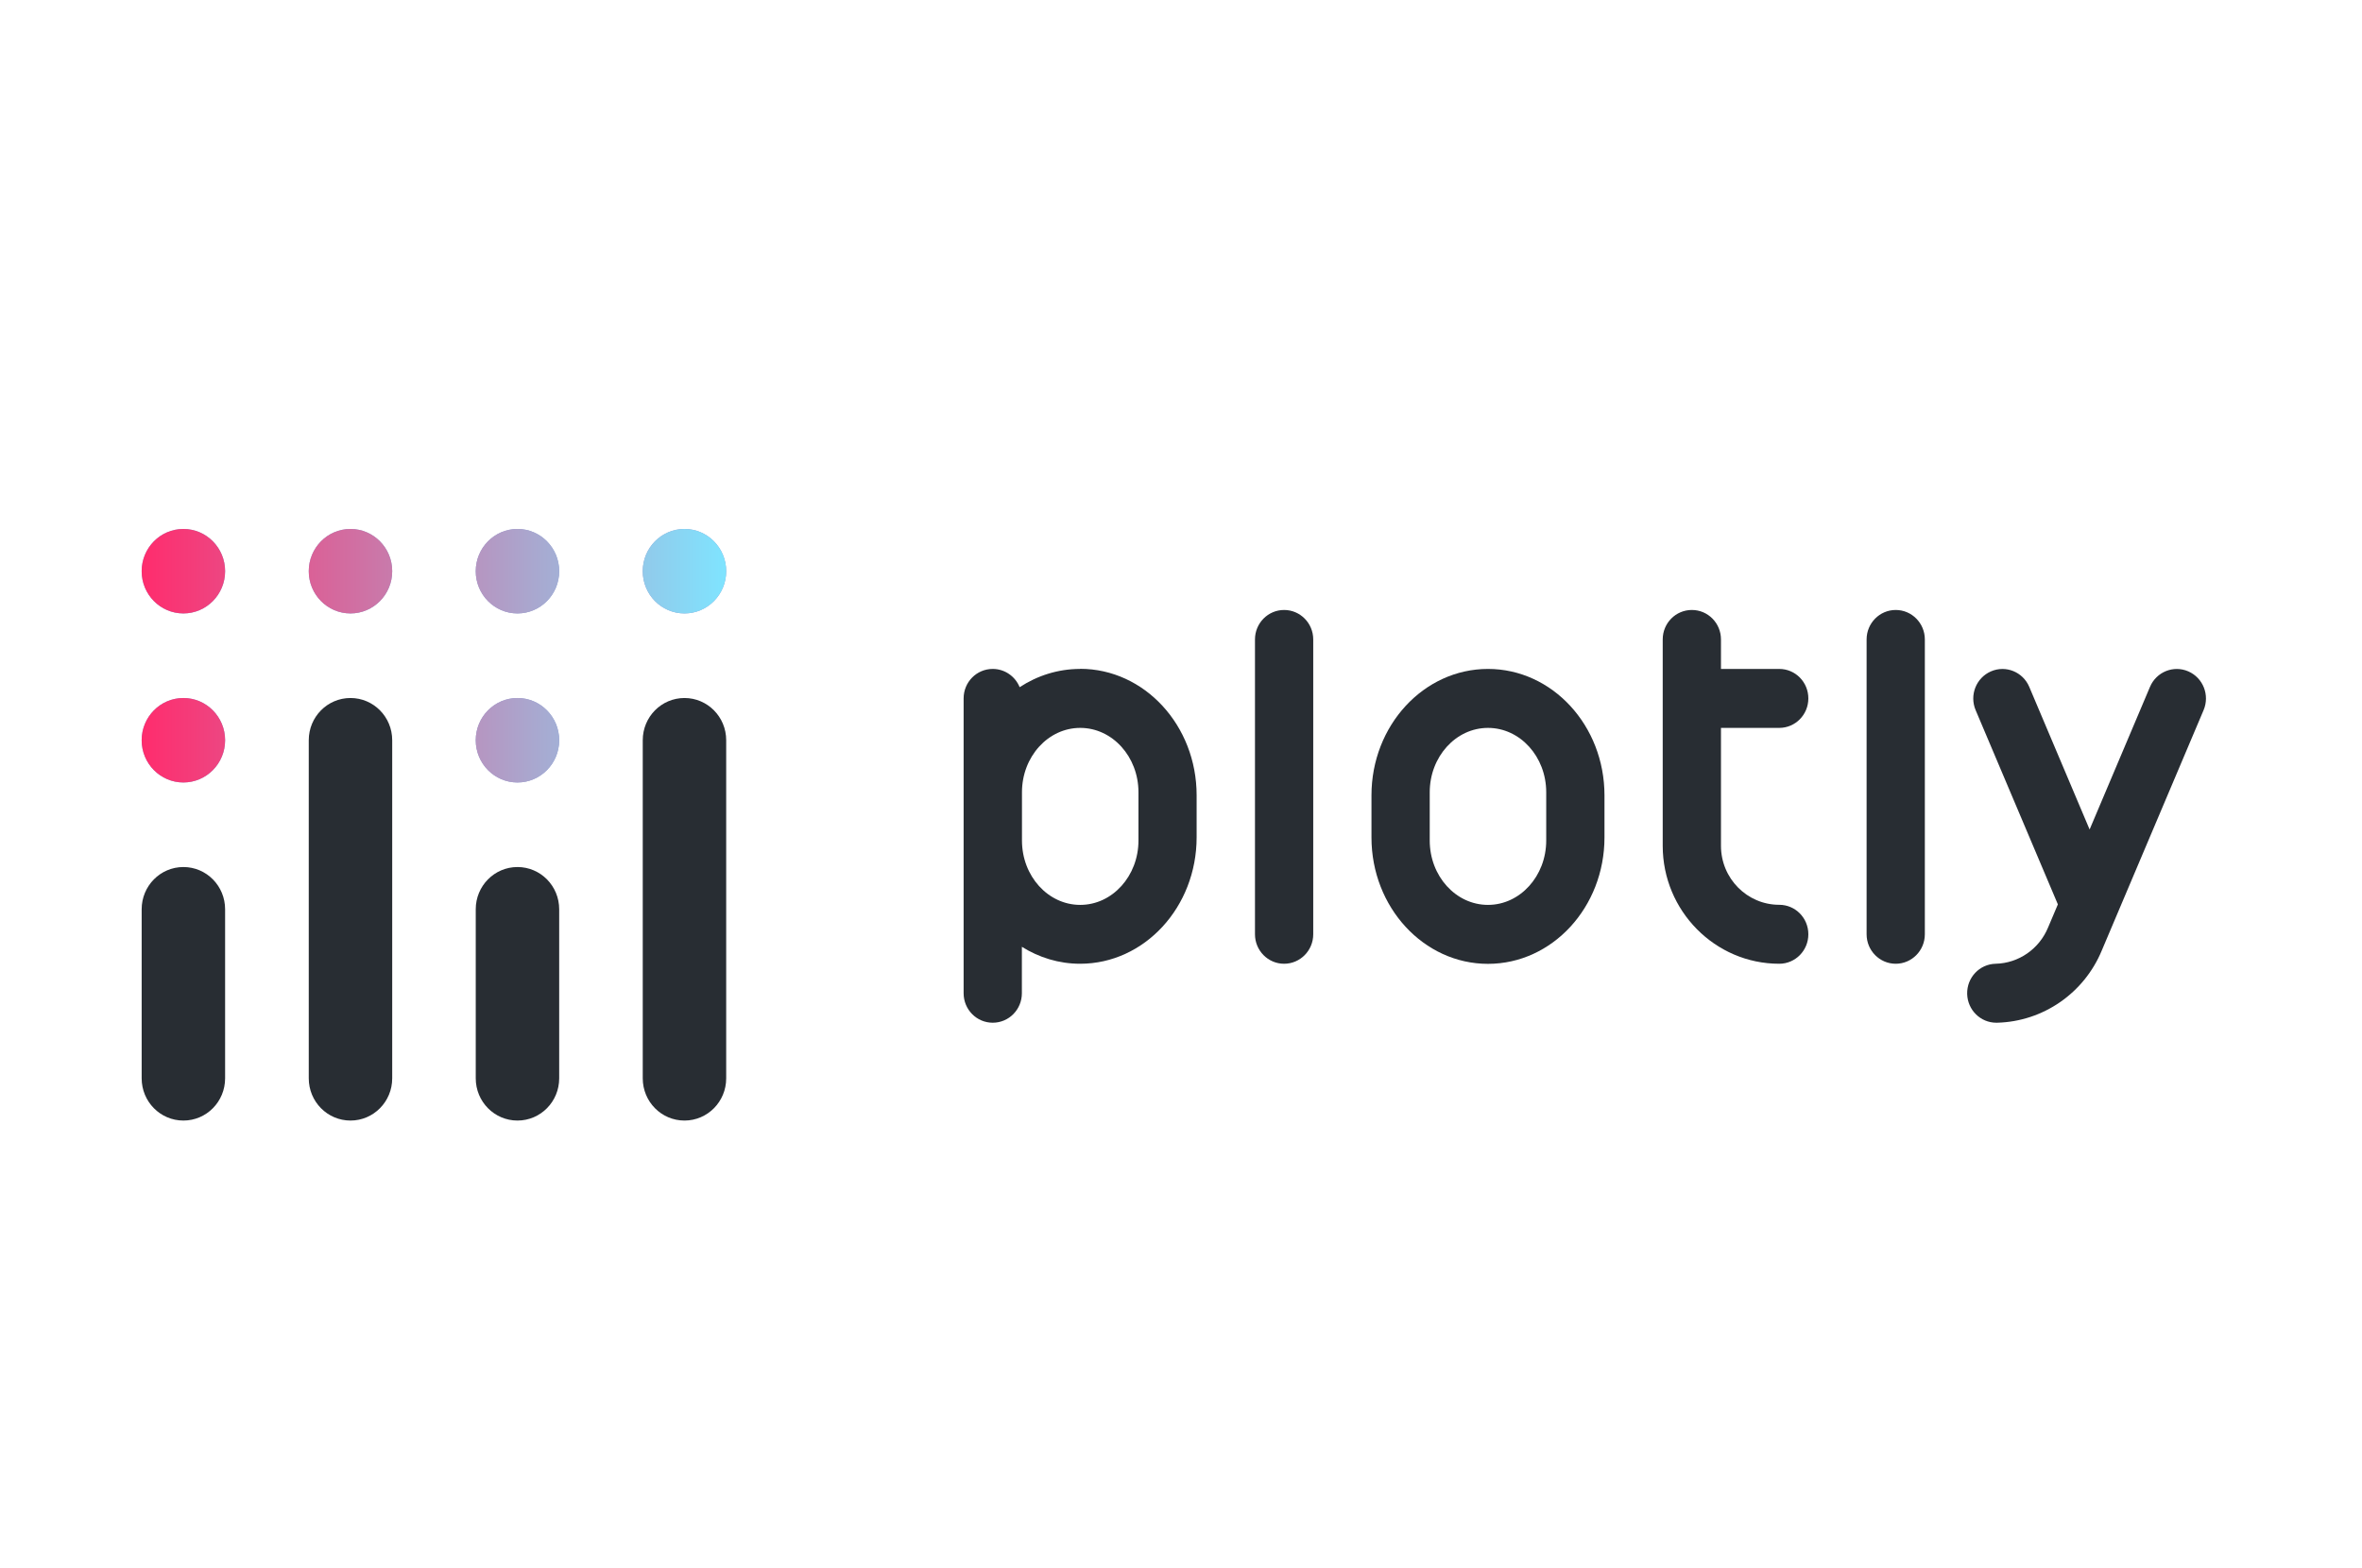
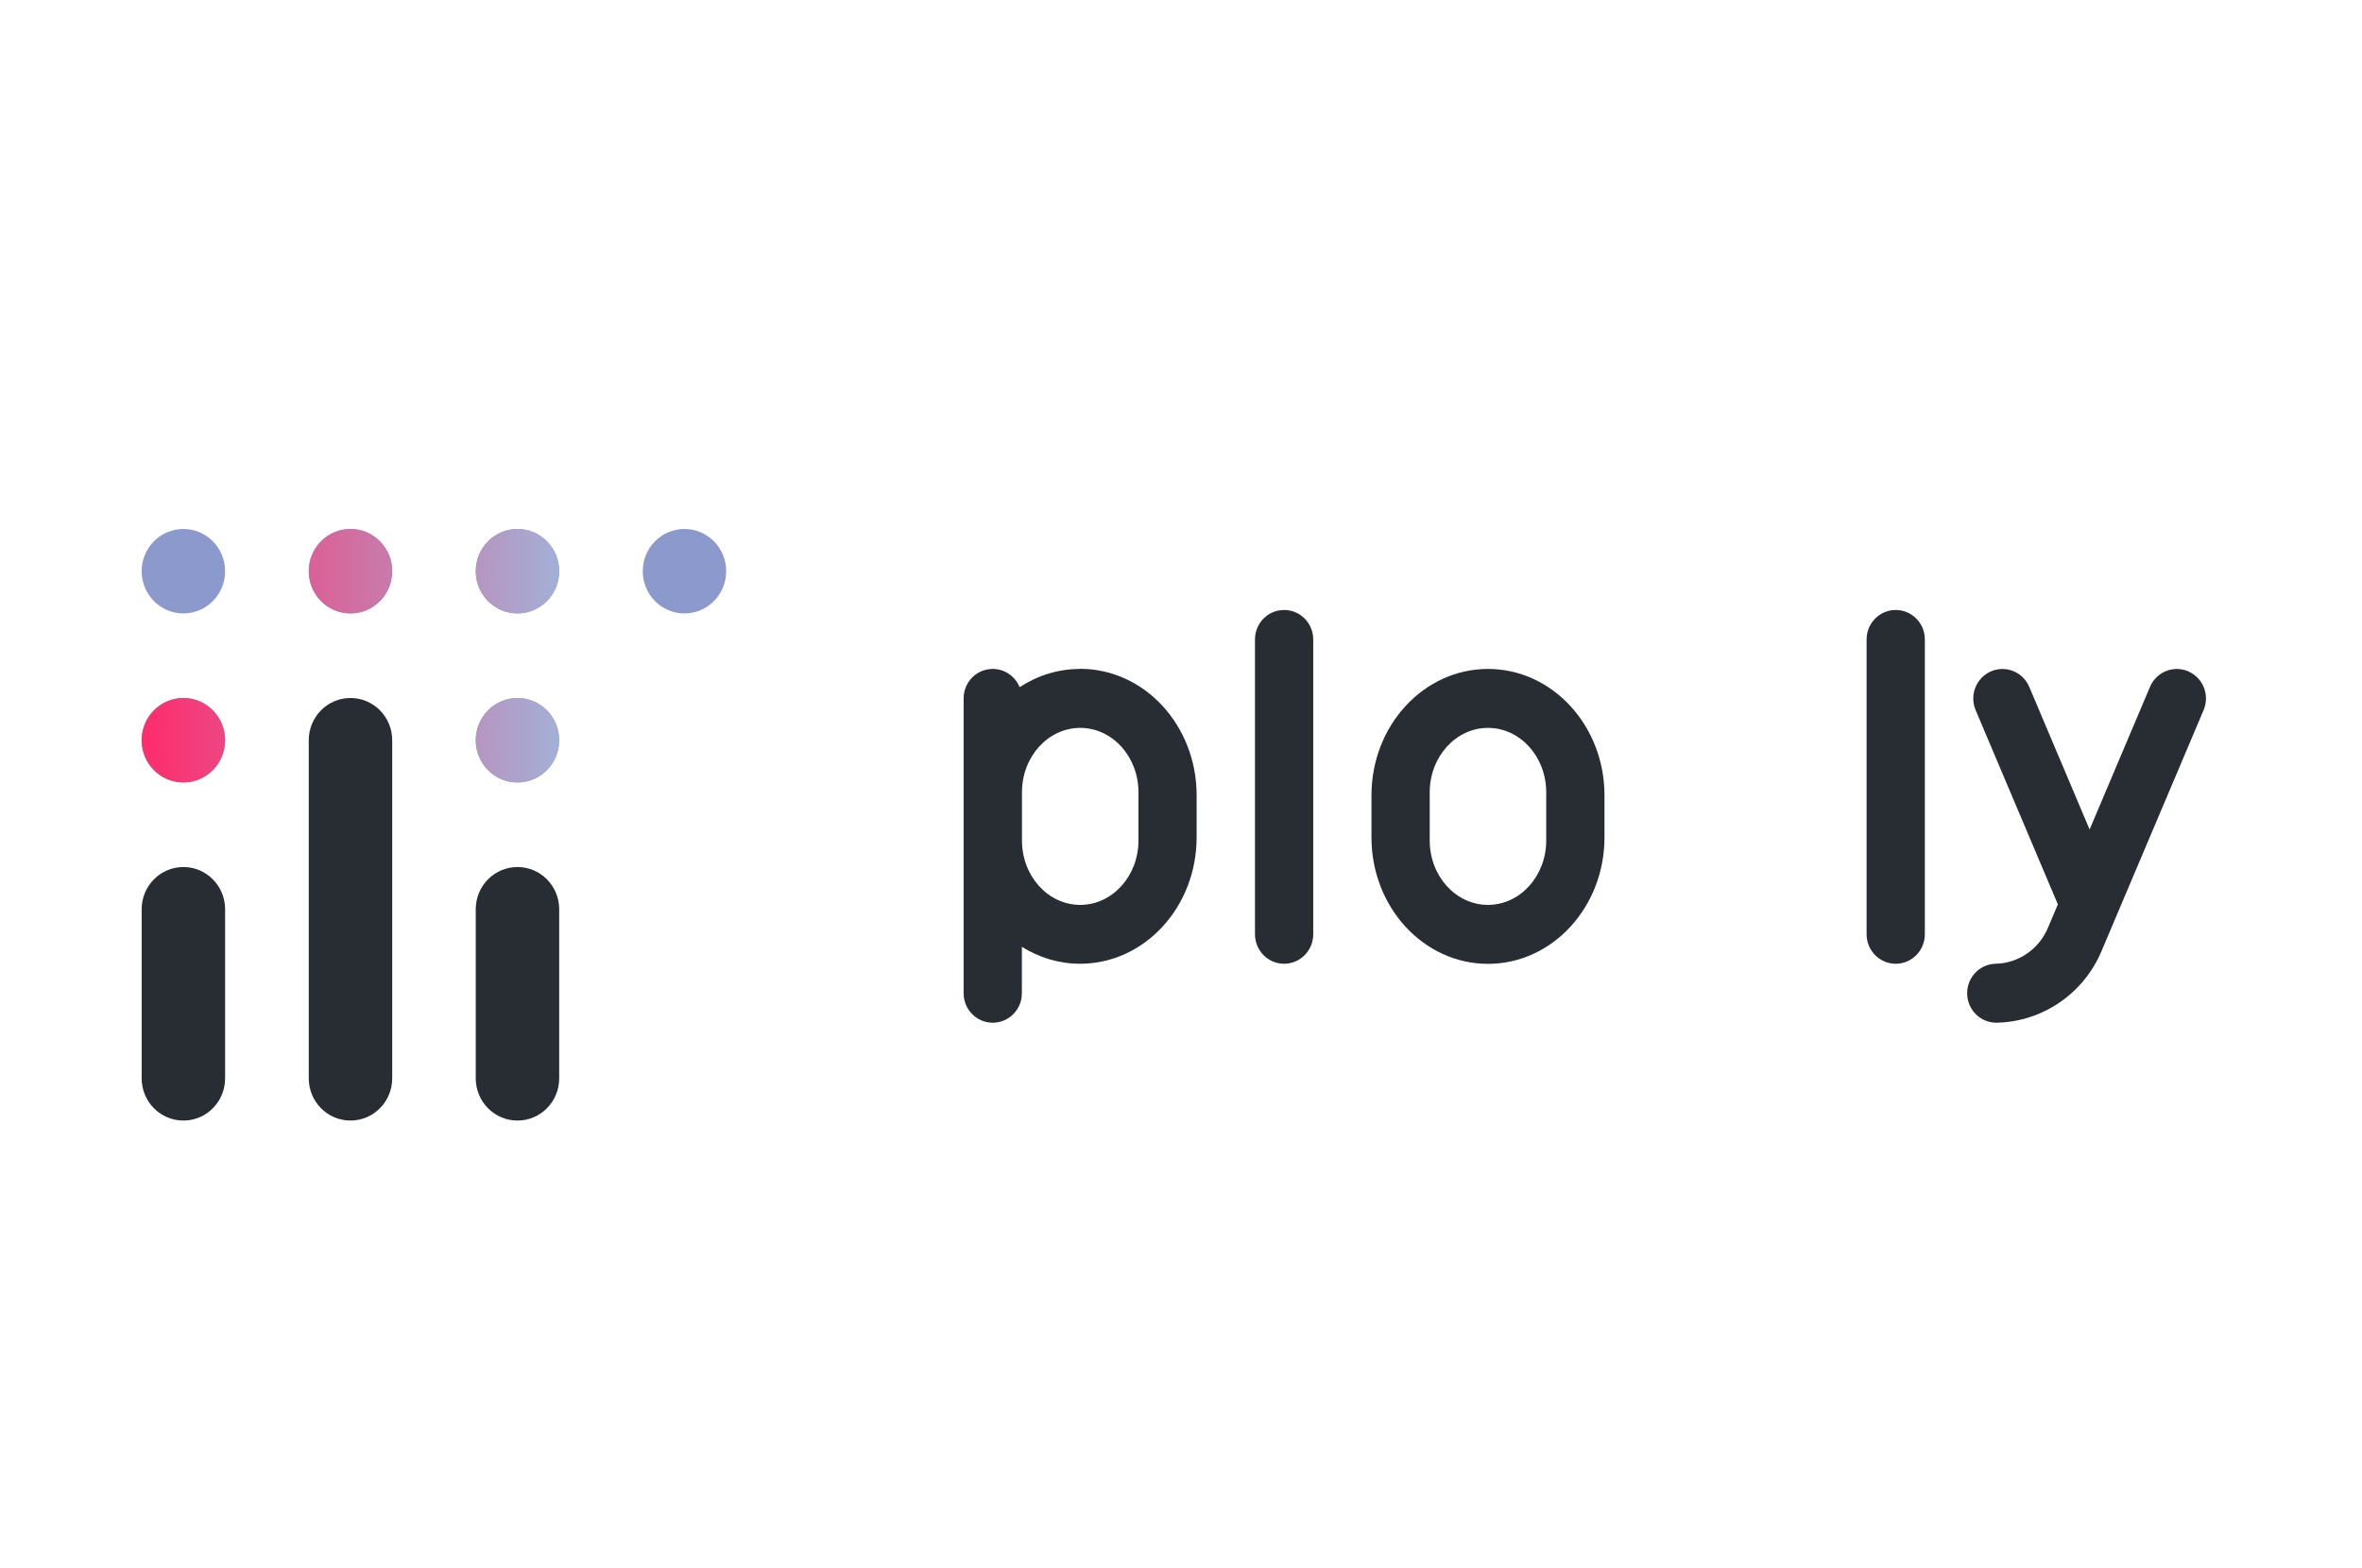
<svg xmlns="http://www.w3.org/2000/svg" width="125" height="83" viewBox="0 0 125 83" fill="none">
  <g clip-path="url(#clip0_36774_298)">
    <path d="M27.385 41.419C28.605 41.419 29.593 40.418 29.593 39.183C29.593 37.949 28.605 36.948 27.385 36.948C26.166 36.948 25.177 37.949 25.177 39.183C25.177 40.418 26.166 41.419 27.385 41.419Z" fill="#8C99CD" />
    <path d="M36.223 32.471C37.442 32.471 38.431 31.47 38.431 30.236C38.431 29.001 37.442 28 36.223 28C35.003 28 34.015 29.001 34.015 30.236C34.015 31.47 35.003 32.471 36.223 32.471Z" fill="#8C99CD" />
    <path d="M27.385 32.471C28.605 32.471 29.593 31.47 29.593 30.236C29.593 29.001 28.605 28 27.385 28C26.166 28 25.177 29.001 25.177 30.236C25.177 31.47 26.166 32.471 27.385 32.471Z" fill="#8C99CD" />
    <path d="M18.548 32.471C19.767 32.471 20.756 31.47 20.756 30.236C20.756 29.001 19.767 28 18.548 28C17.329 28 16.34 29.001 16.34 30.236C16.34 31.47 17.329 32.471 18.548 32.471Z" fill="#8C99CD" />
    <path d="M9.705 32.471C10.925 32.471 11.913 31.47 11.913 30.236C11.913 29.001 10.925 28 9.705 28C8.486 28 7.497 29.001 7.497 30.236C7.497 31.47 8.486 32.471 9.705 32.471Z" fill="#8C99CD" />
    <path d="M9.705 41.419C10.925 41.419 11.913 40.418 11.913 39.183C11.913 37.949 10.925 36.948 9.705 36.948C8.486 36.948 7.497 37.949 7.497 39.183C7.497 40.418 8.486 41.419 9.705 41.419Z" fill="#8C99CD" />
    <path d="M27.385 41.419C28.605 41.419 29.593 40.418 29.593 39.183C29.593 37.949 28.605 36.948 27.385 36.948C26.166 36.948 25.177 37.949 25.177 39.183C25.177 40.418 26.166 41.419 27.385 41.419Z" fill="url(#paint0_linear_36774_298)" />
-     <path d="M36.223 32.471C37.442 32.471 38.431 31.47 38.431 30.236C38.431 29.001 37.442 28 36.223 28C35.003 28 34.015 29.001 34.015 30.236C34.015 31.47 35.003 32.471 36.223 32.471Z" fill="url(#paint1_linear_36774_298)" />
    <path d="M27.385 32.471C28.605 32.471 29.593 31.47 29.593 30.236C29.593 29.001 28.605 28 27.385 28C26.166 28 25.177 29.001 25.177 30.236C25.177 31.47 26.166 32.471 27.385 32.471Z" fill="url(#paint2_linear_36774_298)" />
    <path d="M18.548 32.471C19.767 32.471 20.756 31.47 20.756 30.236C20.756 29.001 19.767 28 18.548 28C17.329 28 16.34 29.001 16.34 30.236C16.34 31.47 17.329 32.471 18.548 32.471Z" fill="url(#paint3_linear_36774_298)" />
-     <path d="M9.705 32.471C10.925 32.471 11.913 31.47 11.913 30.236C11.913 29.001 10.925 28 9.705 28C8.486 28 7.497 29.001 7.497 30.236C7.497 31.47 8.486 32.471 9.705 32.471Z" fill="url(#paint4_linear_36774_298)" />
    <path d="M9.705 41.419C10.925 41.419 11.913 40.418 11.913 39.183C11.913 37.949 10.925 36.948 9.705 36.948C8.486 36.948 7.497 37.949 7.497 39.183C7.497 40.418 8.486 41.419 9.705 41.419Z" fill="url(#paint5_linear_36774_298)" />
    <path d="M69.498 33.848C69.498 32.986 68.807 32.288 67.956 32.288C67.105 32.288 66.415 32.986 66.415 33.848V49.454C66.415 50.316 67.105 51.015 67.956 51.015C68.807 51.015 69.498 50.316 69.498 49.454V33.848Z" fill="#282D33" />
    <path d="M101.865 33.848C101.865 32.986 101.175 32.288 100.324 32.288C99.473 32.288 98.783 32.986 98.783 33.848V49.454C98.783 50.316 99.473 51.015 100.324 51.015C101.175 51.015 101.865 50.316 101.865 49.454V33.848Z" fill="#282D33" />
    <path d="M57.161 35.409C55.988 35.409 54.895 35.765 53.961 36.375C53.732 35.808 53.177 35.409 52.537 35.409C51.684 35.409 50.996 36.105 50.996 36.969V52.575C50.996 53.439 51.684 54.136 52.537 54.136C53.391 54.136 54.079 53.439 54.079 52.575V50.118C54.985 50.685 56.036 51.015 57.161 51.015C60.564 51.015 63.327 48.018 63.327 44.324V42.094C63.327 38.4 60.564 35.403 57.161 35.403V35.409ZM60.249 44.492C60.249 46.371 58.868 47.899 57.167 47.899C55.465 47.899 54.084 46.376 54.084 44.492V41.937C54.084 40.058 55.465 38.53 57.167 38.53C58.868 38.53 60.249 40.053 60.249 41.937V44.492Z" fill="#282D33" />
    <path d="M78.745 35.409C75.343 35.409 72.58 38.406 72.58 42.099V44.33C72.58 48.023 75.343 51.02 78.745 51.02C82.148 51.02 84.911 48.023 84.911 44.33V42.099C84.911 38.406 82.148 35.409 78.745 35.409ZM81.828 44.492C81.828 46.371 80.447 47.899 78.745 47.899C77.044 47.899 75.663 46.376 75.663 44.492V41.937C75.663 40.058 77.044 38.53 78.745 38.53C80.447 38.53 81.828 40.053 81.828 41.937V44.492Z" fill="#282D33" />
-     <path d="M94.159 47.894C92.457 47.894 91.076 46.495 91.076 44.772V38.53H94.159C95.012 38.53 95.7 37.833 95.7 36.969C95.7 36.105 95.012 35.409 94.159 35.409H91.076V33.848C91.076 32.984 90.388 32.288 89.535 32.288C88.681 32.288 87.993 32.984 87.993 33.848V44.772C87.993 48.212 90.761 51.015 94.159 51.015C95.012 51.015 95.7 50.318 95.7 49.454C95.7 48.59 95.012 47.894 94.159 47.894Z" fill="#282D33" />
    <path d="M115.807 35.538C115.023 35.198 114.116 35.565 113.78 36.359L110.585 43.908L107.391 36.359C107.055 35.565 106.148 35.198 105.364 35.538C104.58 35.879 104.217 36.797 104.553 37.59L108.905 47.872L108.388 49.092C107.919 50.232 106.831 50.988 105.609 51.015C104.756 51.036 104.084 51.749 104.105 52.613C104.127 53.461 104.809 54.136 105.647 54.136C105.657 54.136 105.673 54.136 105.684 54.136C108.121 54.077 110.297 52.57 111.231 50.307L116.617 37.59C116.953 36.797 116.591 35.879 115.807 35.538Z" fill="#282D33" />
    <path d="M9.705 45.895C8.484 45.895 7.497 46.895 7.497 48.131V57.079C7.497 58.316 8.484 59.315 9.705 59.315C10.927 59.315 11.913 58.316 11.913 57.079V48.131C11.913 46.895 10.927 45.895 9.705 45.895Z" fill="#282D33" />
    <path d="M27.385 45.895C26.164 45.895 25.177 46.895 25.177 48.131V57.079C25.177 58.316 26.164 59.315 27.385 59.315C28.607 59.315 29.593 58.316 29.593 57.079V48.131C29.593 46.895 28.607 45.895 27.385 45.895Z" fill="#282D33" />
    <path d="M18.548 36.948C17.327 36.948 16.34 37.947 16.34 39.183V57.079C16.34 58.316 17.327 59.315 18.548 59.315C19.769 59.315 20.756 58.316 20.756 57.079V39.183C20.756 37.947 19.769 36.948 18.548 36.948Z" fill="#282D33" />
-     <path d="M36.223 36.948C35.001 36.948 34.015 37.947 34.015 39.183V57.079C34.015 58.316 35.001 59.315 36.223 59.315C37.444 59.315 38.431 58.316 38.431 57.079V39.183C38.431 37.947 37.444 36.948 36.223 36.948Z" fill="#282D33" />
  </g>
  <defs>
    <linearGradient id="paint0_linear_36774_298" x1="7.497" y1="34.712" x2="38.431" y2="34.712" gradientUnits="userSpaceOnUse">
      <stop stop-color="#FF2C6D" />
      <stop offset="1" stop-color="#7FE4FF" />
    </linearGradient>
    <linearGradient id="paint1_linear_36774_298" x1="7.497" y1="34.712" x2="38.431" y2="34.712" gradientUnits="userSpaceOnUse">
      <stop stop-color="#FF2C6D" />
      <stop offset="1" stop-color="#7FE4FF" />
    </linearGradient>
    <linearGradient id="paint2_linear_36774_298" x1="7.497" y1="34.712" x2="38.431" y2="34.712" gradientUnits="userSpaceOnUse">
      <stop stop-color="#FF2C6D" />
      <stop offset="1" stop-color="#7FE4FF" />
    </linearGradient>
    <linearGradient id="paint3_linear_36774_298" x1="7.497" y1="34.712" x2="38.431" y2="34.712" gradientUnits="userSpaceOnUse">
      <stop stop-color="#FF2C6D" />
      <stop offset="1" stop-color="#7FE4FF" />
    </linearGradient>
    <linearGradient id="paint4_linear_36774_298" x1="7.497" y1="34.712" x2="38.431" y2="34.712" gradientUnits="userSpaceOnUse">
      <stop stop-color="#FF2C6D" />
      <stop offset="1" stop-color="#7FE4FF" />
    </linearGradient>
    <linearGradient id="paint5_linear_36774_298" x1="7.497" y1="34.712" x2="38.431" y2="34.712" gradientUnits="userSpaceOnUse">
      <stop stop-color="#FF2C6D" />
      <stop offset="1" stop-color="#7FE4FF" />
    </linearGradient>
    <clipPath id="clip0_36774_298">
      <rect width="125" height="83" fill="white" />
    </clipPath>
  </defs>
</svg>